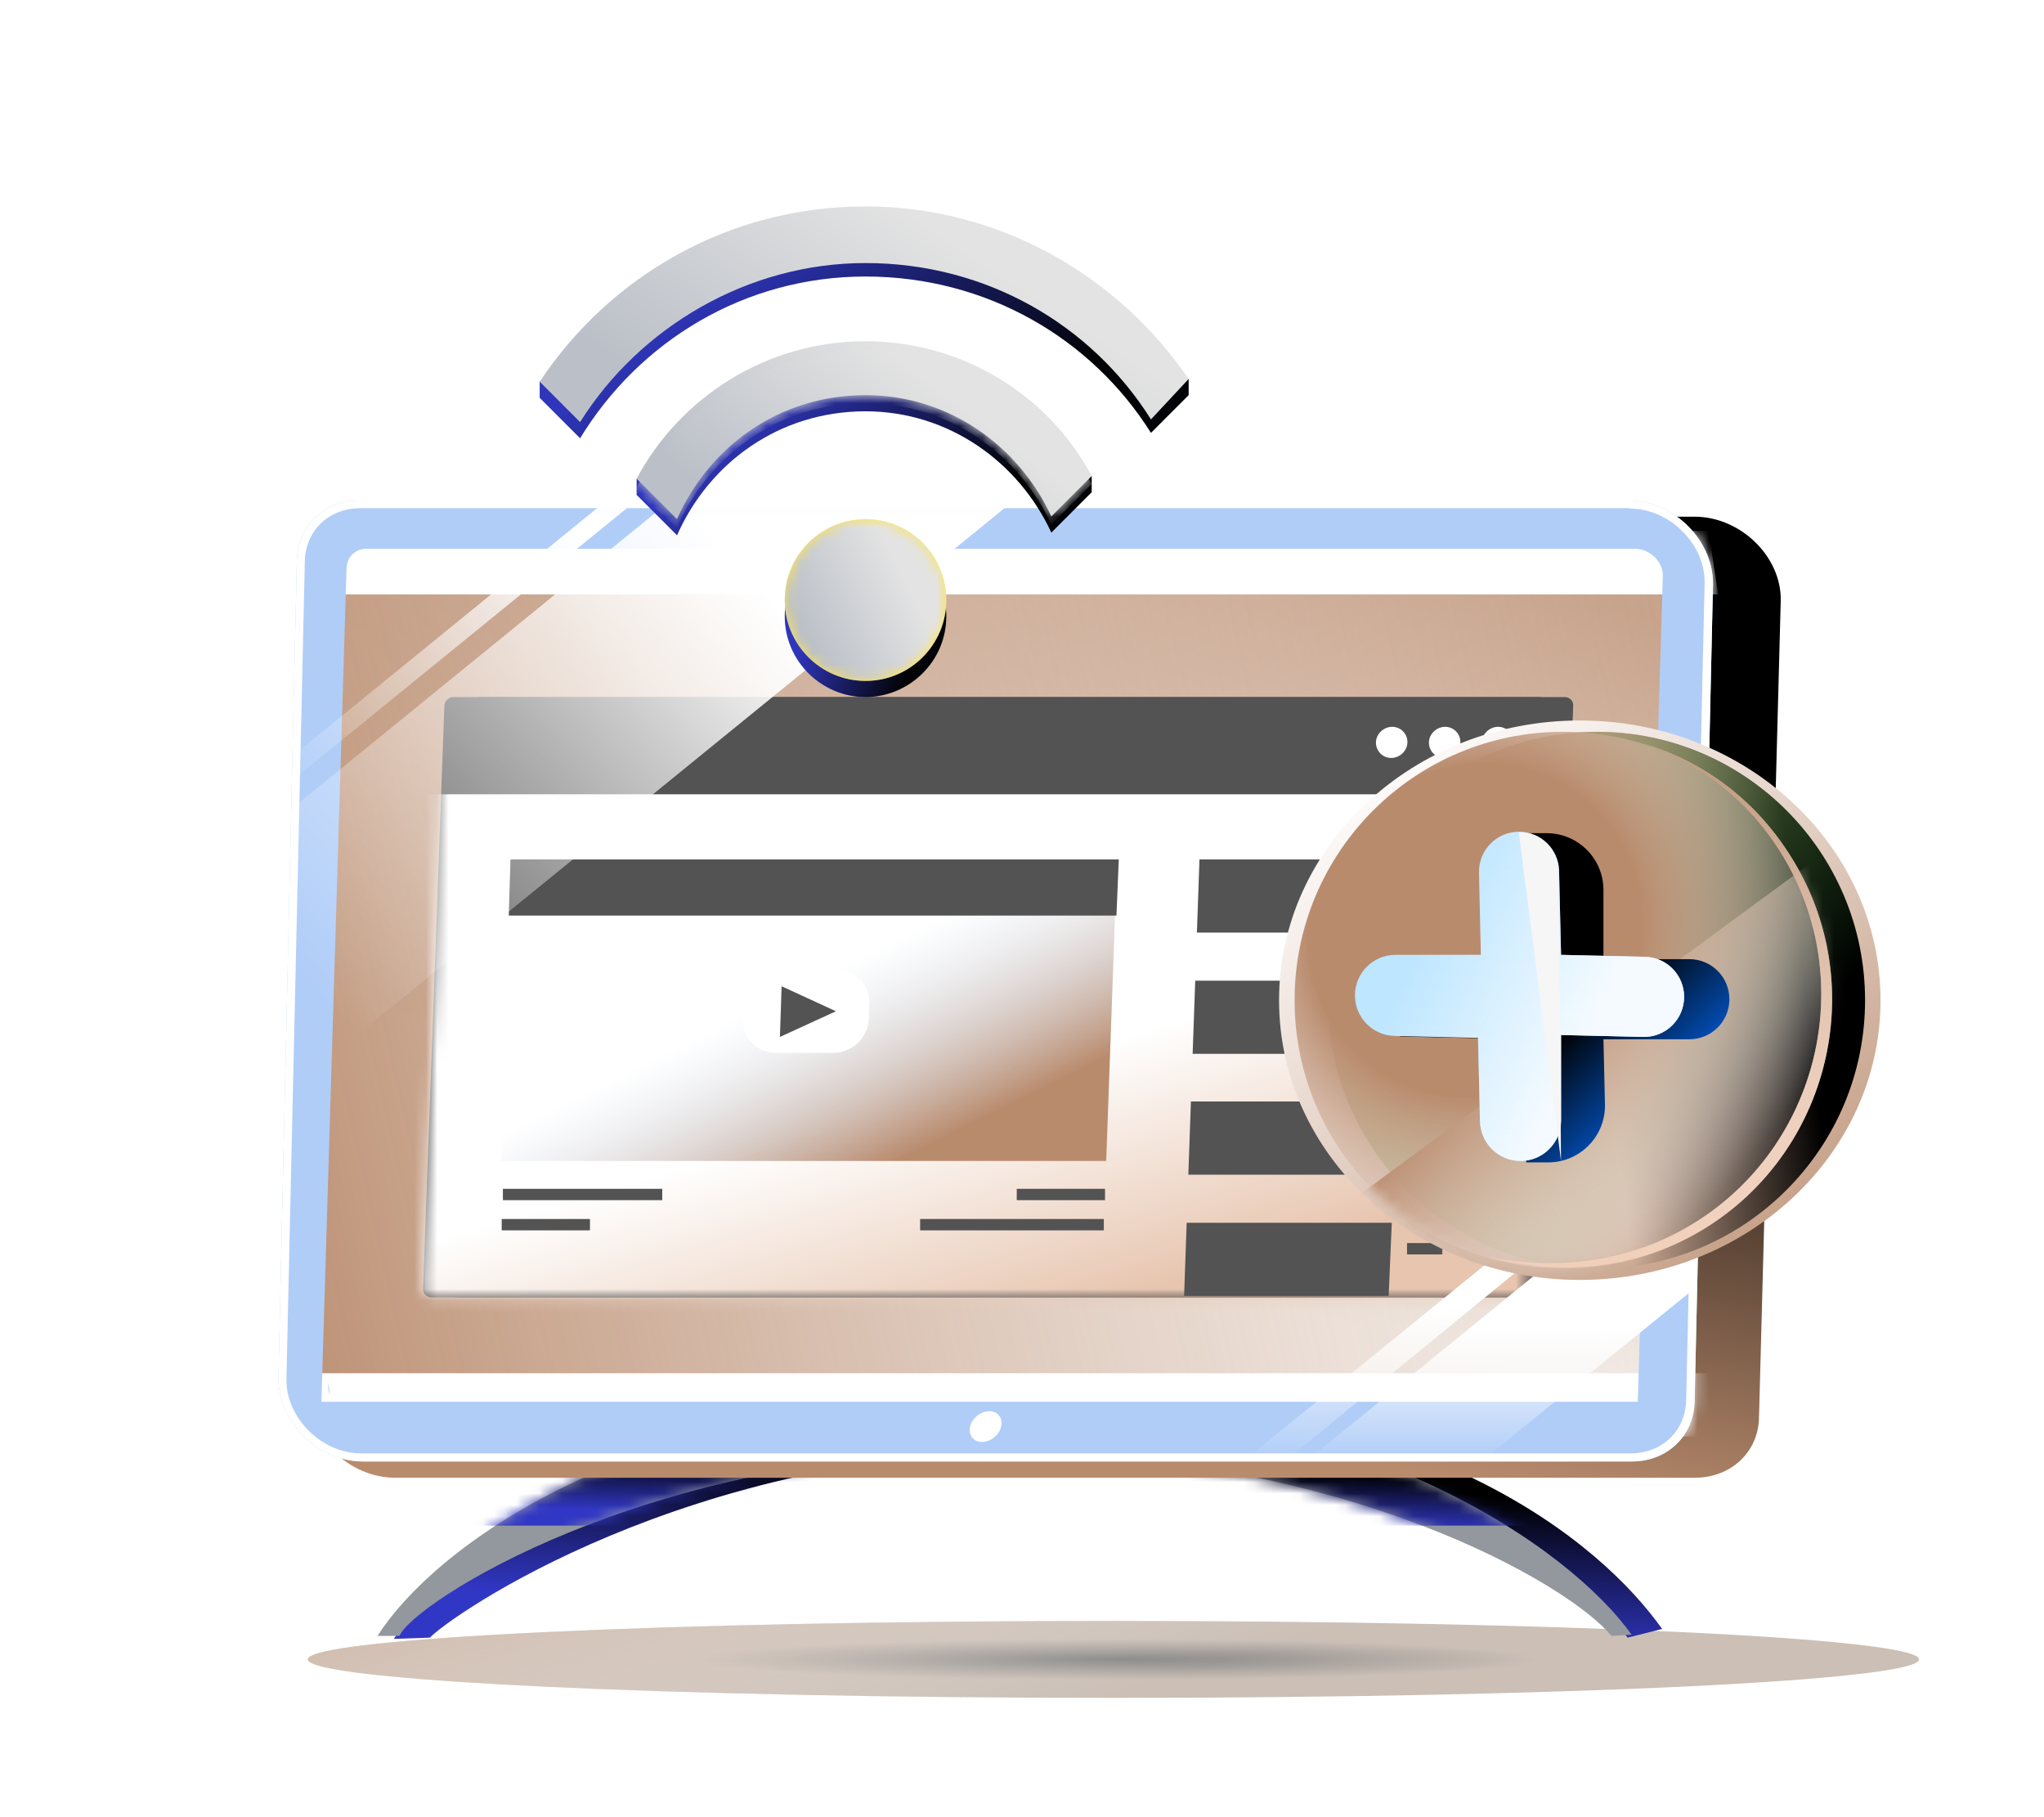
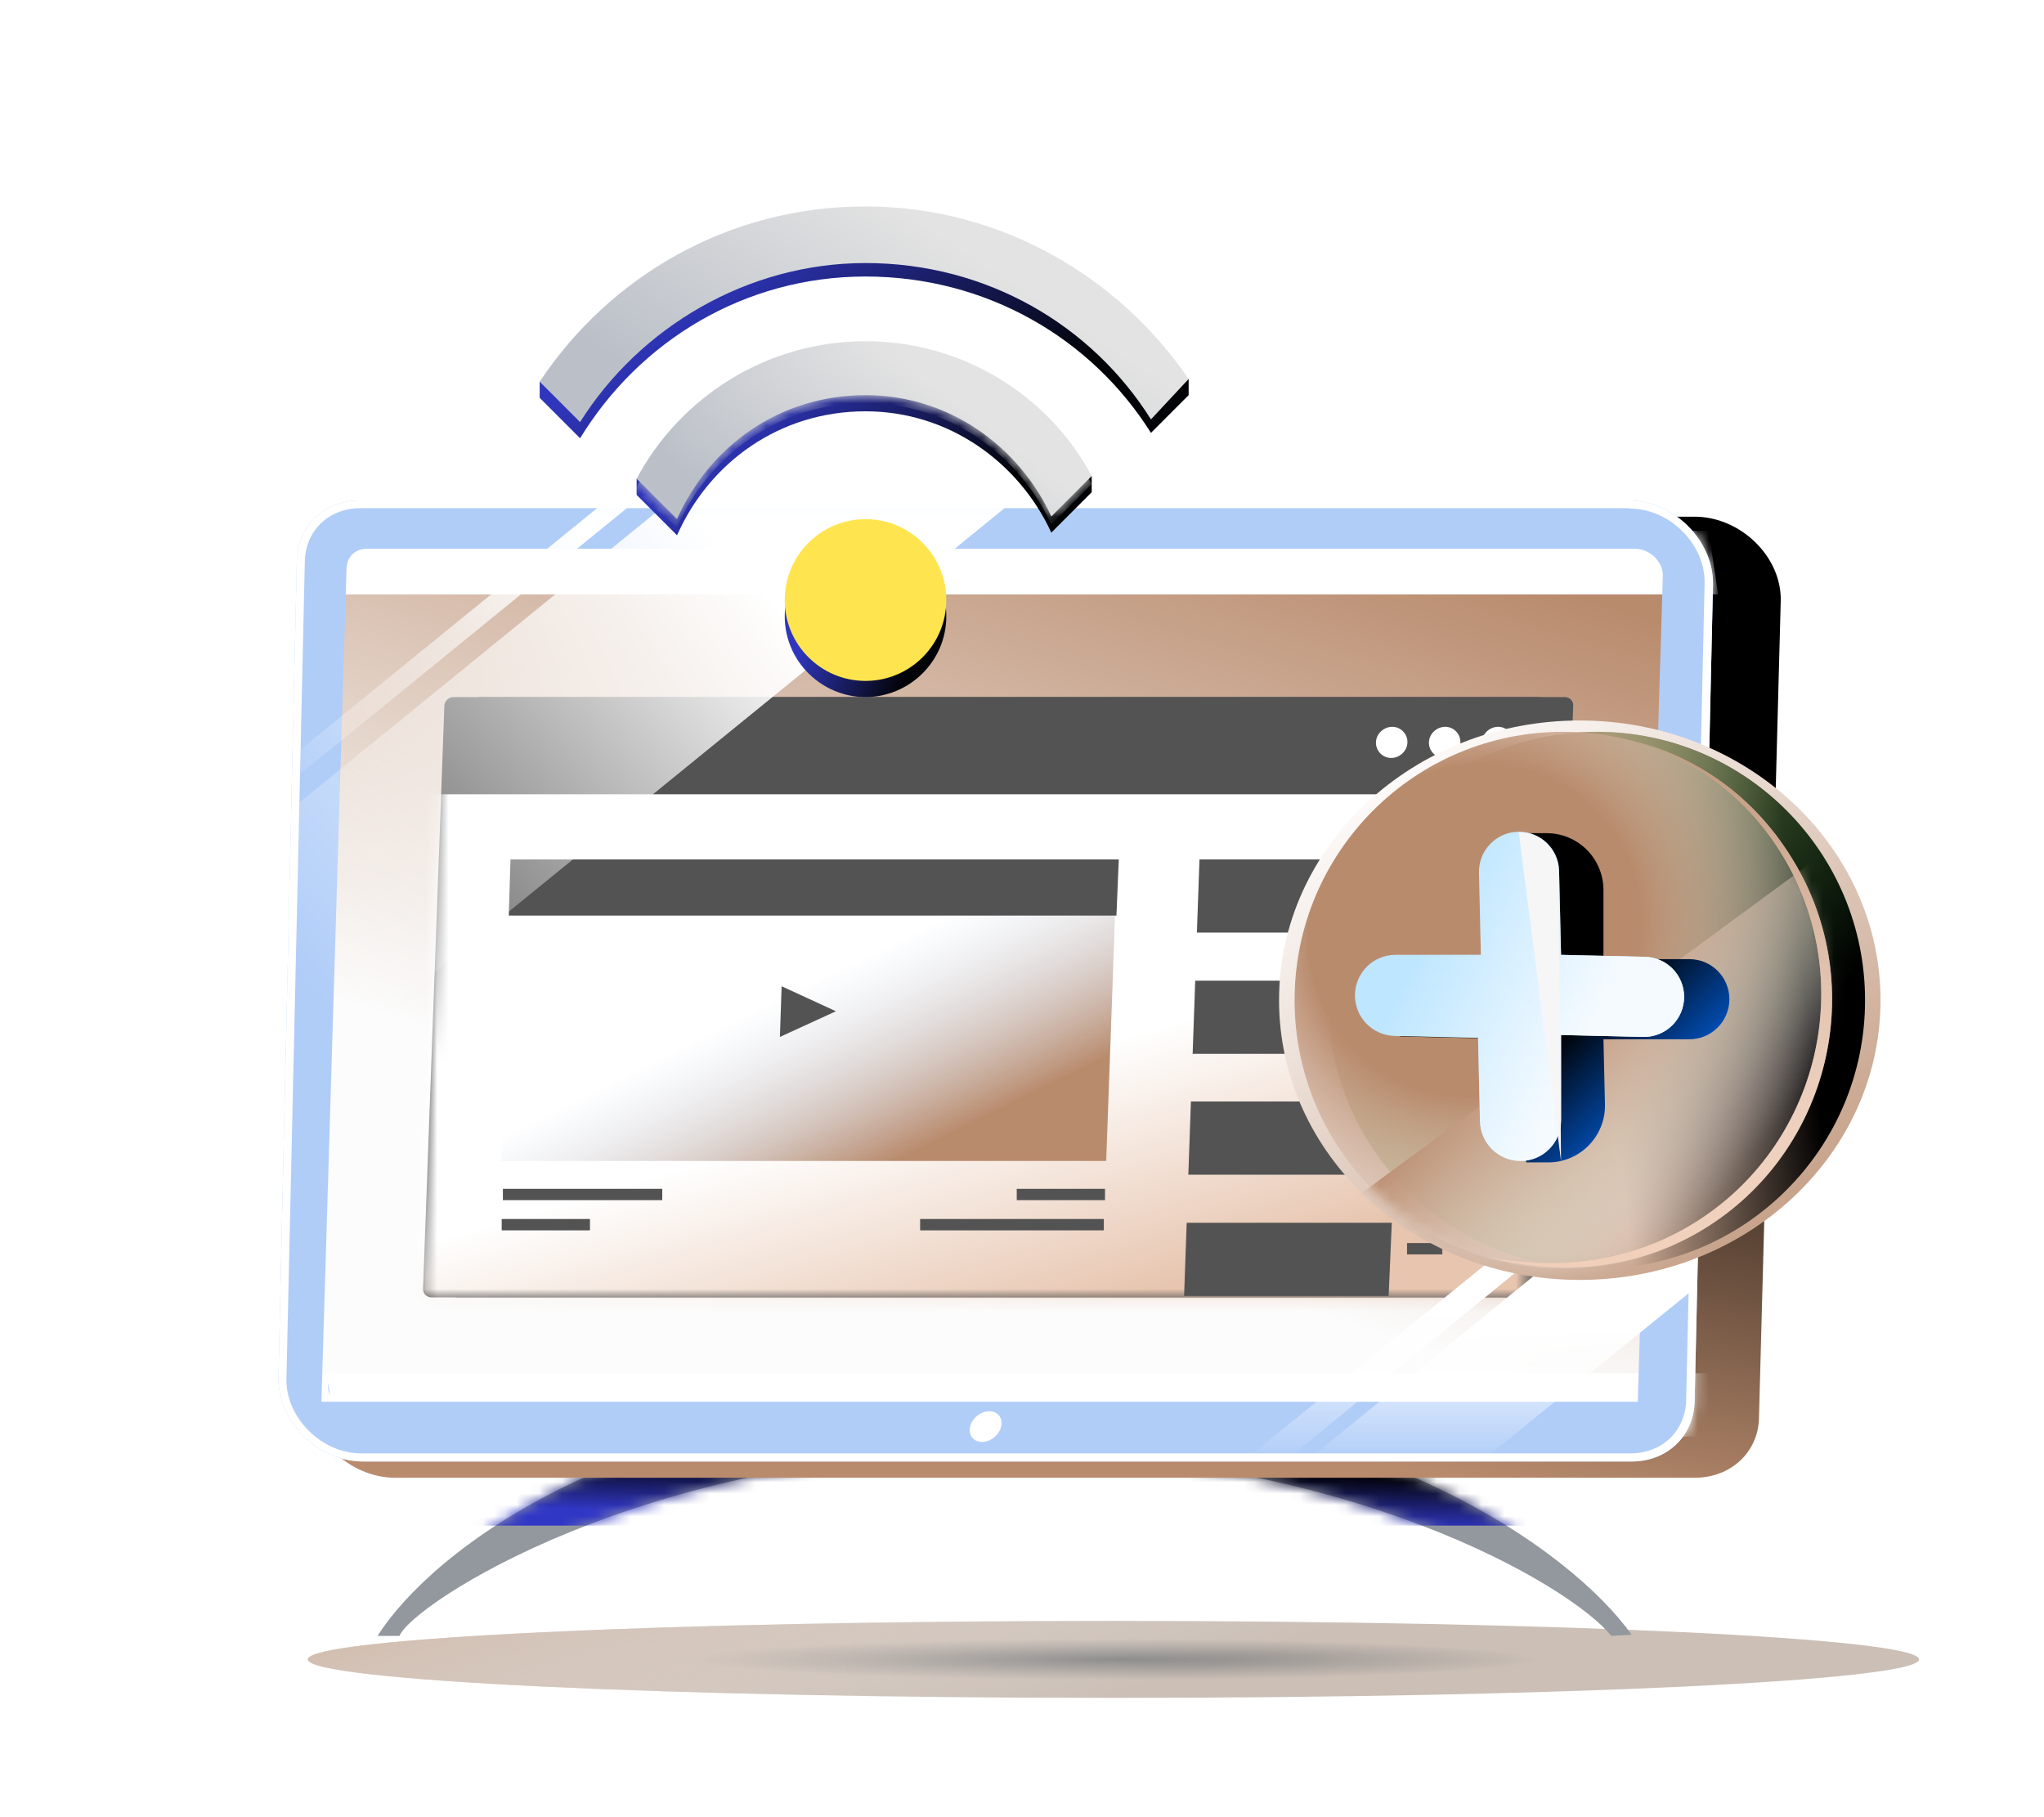
<svg xmlns="http://www.w3.org/2000/svg" width="180" height="160" viewBox="0 0 180 160" fill="none">
  <g clip-path="url(#clip0_27224_18584)">
    <rect width="180" height="160" fill="white" />
    <g filter="url(#filter0_f_27224_18584)">
      <path d="M98.053 149.496C137.236 149.496 169 147.979 169 146.107C169 144.236 137.236 142.719 98.053 142.719C58.87 142.719 27.105 144.236 27.105 146.107C27.105 147.979 58.87 149.496 98.053 149.496Z" fill="url(#paint0_radial_27224_18584)" />
      <path d="M98.053 149.496C137.236 149.496 169 147.979 169 146.107C169 144.236 137.236 142.719 98.053 142.719C58.87 142.719 27.105 144.236 27.105 146.107C27.105 147.979 58.87 149.496 98.053 149.496Z" fill="url(#paint1_linear_27224_18584)" />
    </g>
-     <path fill-rule="evenodd" clip-rule="evenodd" d="M92.235 127.6C60.352 127.6 39.519 142.402 37.858 144.193L34.684 144.301C39.549 136.619 58.804 122.676 92.235 122.676C125.667 122.676 140.984 135.844 146.372 143.427L143.327 144.193C139.048 138.171 124.119 127.6 92.235 127.6Z" fill="url(#paint2_linear_27224_18584)" />
    <path fill-rule="evenodd" clip-rule="evenodd" d="M87.735 127.798C56.734 127.798 36.289 141.247 35.182 144.037H33.248C37.978 136.567 55.23 123.011 87.735 123.011C120.24 123.011 138.445 136.559 143.683 143.933L141.897 144.037C138.436 139.709 118.735 127.798 87.735 127.798Z" fill="#93989E" />
    <mask id="mask0_27224_18584" style="mask-type:alpha" maskUnits="userSpaceOnUse" x="33" y="123" width="111" height="22">
      <path fill-rule="evenodd" clip-rule="evenodd" d="M87.735 127.798C56.734 127.798 36.289 141.247 35.182 144.037H33.248C37.978 136.567 55.23 123.011 87.735 123.011C120.24 123.011 138.445 136.559 143.683 143.933L141.897 144.037C138.436 139.709 118.735 127.798 87.735 127.798Z" fill="#A2CDFB" />
    </mask>
    <g mask="url(#mask0_27224_18584)">
      <rect x="38.711" y="126.703" width="97.663" height="7.624" fill="url(#paint3_linear_27224_18584)" />
    </g>
    <path d="M149.244 130.114H34.809C30.734 130.114 27.128 126.572 27.215 122.708L29.13 50.753C29.229 47.712 31.601 45.493 34.824 45.493H149.222C153.297 45.493 156.903 49.035 156.816 52.9L154.901 124.854C154.833 127.86 152.43 130.114 149.244 130.114Z" fill="url(#paint4_linear_27224_18584)" />
    <path d="M141.234 124.255H33.543C29.708 124.255 26.32 120.958 26.408 117.361L28.321 50.389C28.419 47.558 30.655 45.493 33.688 45.493H141.343C145.178 45.493 148.566 48.79 148.478 52.387L146.565 119.359C146.497 122.157 144.232 124.255 141.234 124.255Z" fill="url(#paint5_linear_27224_18584)" />
-     <path d="M141.234 124.255H33.543C29.708 124.255 26.32 120.958 26.408 117.361L28.321 50.389C28.419 47.558 30.655 45.493 33.688 45.493H141.343C145.178 45.493 148.566 48.79 148.478 52.387L146.565 119.359C146.497 122.157 144.232 124.255 141.234 124.255Z" fill="url(#paint6_linear_27224_18584)" />
    <mask id="mask1_27224_18584" style="mask-type:alpha" maskUnits="userSpaceOnUse" x="24" y="44" width="127" height="85">
      <path d="M143.689 128.683H31.927C27.947 128.683 24.413 125.141 24.485 121.277L26.102 49.322C26.189 46.281 28.497 44.062 31.645 44.062H143.371C147.351 44.062 150.885 47.605 150.814 51.469L149.196 123.424C149.14 126.429 146.801 128.683 143.689 128.683Z" fill="#C4C4C4" />
    </mask>
    <g mask="url(#mask1_27224_18584)">
      <rect width="124.053" height="5.653" transform="matrix(1 0 0.148 0.989 26.416 46.742)" fill="white" />
      <rect width="132.103" height="5.653" transform="matrix(1 0 0.148 0.989 22.824 120.91)" fill="white" />
    </g>
    <path d="M143.408 44.062H31.682C28.571 44.062 26.226 46.281 26.14 49.322L24.522 121.277C24.45 125.141 27.984 128.683 31.964 128.683H143.69C146.802 128.683 149.147 126.465 149.233 123.424L150.851 51.469C150.917 47.569 147.352 44.062 143.408 44.062ZM28.898 121.992L28.908 121.814L29.063 122.851C28.953 122.601 28.874 122.314 28.898 121.992ZM146.433 50.718L144.227 123.424H28.304L30.516 50.038C30.547 49.036 31.272 48.32 32.285 48.32H144.011C144.843 48.32 145.419 48.785 145.71 49.036C146.012 49.358 146.459 49.931 146.433 50.718Z" fill="#B0CDF8" />
    <path d="M143.516 44.778C145.18 44.778 146.879 45.494 148.158 46.782C149.431 48.034 150.154 49.716 150.111 51.362L148.488 123.281C148.425 126 146.369 127.968 143.583 127.968H31.821C30.156 127.968 28.457 127.252 27.178 125.964C25.9 124.676 25.183 123.03 25.225 121.384L26.843 49.43C26.905 46.71 28.962 44.742 31.748 44.742H143.51L143.516 44.778ZM143.408 44.062H31.682C28.571 44.062 26.226 46.281 26.14 49.322L24.522 121.277C24.45 125.141 27.984 128.683 31.964 128.683H143.69C146.802 128.683 149.147 126.465 149.233 123.424L150.851 51.469C150.917 47.569 147.352 44.062 143.408 44.062Z" fill="white" />
    <path d="M42.214 61.377H137.799C138.219 61.377 138.563 61.709 138.541 62.125L136.665 113.481C136.643 113.897 136.315 114.229 135.894 114.229H40.31C39.89 114.229 39.546 113.897 39.568 113.481L41.444 62.125C41.424 61.709 41.794 61.377 42.214 61.377Z" fill="#535353" />
    <path d="M39.946 61.377H135.53C135.95 61.377 136.294 61.709 136.273 62.125L134.396 113.481C134.374 113.897 134.046 114.229 133.626 114.229H37.999C37.579 114.229 37.235 113.897 37.257 113.481L39.134 62.125C39.155 61.709 39.526 61.377 39.946 61.377Z" fill="#535353" />
    <path d="M127.174 66.737C127.931 66.737 128.593 66.114 128.607 65.366C128.621 64.618 128.024 63.995 127.267 63.995C126.511 63.995 125.848 64.618 125.834 65.366C125.82 66.114 126.418 66.737 127.174 66.737Z" fill="white" />
    <path d="M122.51 66.737C123.267 66.737 123.929 66.114 123.943 65.366C123.957 64.618 123.359 63.995 122.603 63.995C121.847 63.995 121.184 64.618 121.17 65.366C121.156 66.114 121.754 66.737 122.51 66.737Z" fill="white" />
    <path d="M131.838 66.737C132.595 66.737 133.258 66.114 133.271 65.366C133.285 64.618 132.688 63.995 131.931 63.995C131.175 63.995 130.512 64.618 130.498 65.366C130.485 66.114 131.082 66.737 131.838 66.737Z" fill="white" />
    <mask id="mask2_27224_18584" style="mask-type:alpha" maskUnits="userSpaceOnUse" x="37" y="61" width="100" height="54">
      <path d="M39.946 61.377H135.53C135.95 61.377 136.294 61.709 136.273 62.125L134.396 113.481C134.374 113.897 134.046 114.229 133.626 114.229H37.999C37.579 114.229 37.235 113.897 37.257 113.481L39.134 62.125C39.155 61.709 39.526 61.377 39.946 61.377Z" fill="url(#paint7_linear_27224_18584)" />
    </mask>
    <g mask="url(#mask2_27224_18584)">
      <path d="M28.372 69.936H143.158L141.324 120.462H26.539L28.372 69.936Z" fill="url(#paint8_linear_27224_18584)" />
      <path d="M45.092 75.797H98.367L97.415 102.223H44.139L45.092 75.797Z" fill="url(#paint9_linear_27224_18584)" />
      <path d="M45.441 76.17H98.002L97.838 80.117H45.319L45.441 76.17Z" fill="#535353" stroke="#535353" />
      <path d="M106.112 76.17H123.17L122.978 81.613H105.92L106.112 76.17Z" fill="#535353" stroke="#535353" />
      <path d="M105.737 86.847H122.795L122.603 92.29H105.545L105.737 86.847Z" fill="#535353" stroke="#535353" />
-       <path d="M105.358 97.485H122.416L122.224 102.928H105.166L105.358 97.485Z" fill="#535353" stroke="#535353" />
+       <path d="M105.358 97.485H122.416L122.224 102.928H105.166Z" fill="#535353" stroke="#535353" />
      <path d="M104.985 108.164H122.043L121.809 113.607H104.793L104.985 108.164Z" fill="#535353" stroke="#535353" />
      <path d="M44.287 105.173H58.32" stroke="#535353" />
      <path d="M44.182 107.831H51.954" stroke="#535353" />
      <path d="M89.537 105.173H97.31" stroke="#535353" />
      <path d="M125.113 76.251H132.886" stroke="#535353" />
-       <path d="M124.762 86.516H132.535" stroke="#535353" />
      <path d="M124.369 97.61H132.142" stroke="#535353" />
      <path d="M123.973 107.581H131.745" stroke="#535353" />
      <path d="M125.043 78.58H128.152" stroke="#535353" />
      <path d="M124.656 88.884H129.656" stroke="#535353" />
      <path d="M124.262 99.978H132.035" stroke="#535353" />
      <path d="M123.908 109.95H127.017" stroke="#535353" />
      <path d="M81.029 107.831H97.205" stroke="#535353" />
-       <path d="M68.624 85.353H73.624C75.305 85.353 76.596 86.682 76.552 88.344L76.505 89.715C76.46 91.377 75.021 92.707 73.341 92.707H68.341C66.66 92.707 65.368 91.377 65.413 89.715L65.46 88.344C65.504 86.682 66.944 85.353 68.624 85.353Z" fill="white" />
      <path d="M73.615 89.04C73.673 89.04 73.673 89.04 73.615 89.04C73.623 89.098 73.623 89.098 73.615 89.04L68.681 91.3L68.832 86.839L73.615 89.04Z" fill="#535353" />
    </g>
    <mask id="mask3_27224_18584" style="mask-type:alpha" maskUnits="userSpaceOnUse" x="22" y="44" width="107" height="71">
      <path d="M121.923 44.062H28.578C25.979 44.062 24.02 45.916 23.948 48.457L22.596 108.574C22.536 111.802 25.489 114.762 28.814 114.762H122.159C124.759 114.762 126.718 112.908 126.79 110.367L128.141 50.251C128.197 46.992 125.218 44.062 121.923 44.062ZM26.253 109.171L26.26 109.022L26.39 109.889C26.299 109.68 26.232 109.441 26.253 109.171Z" fill="url(#paint10_linear_27224_18584)" />
    </mask>
    <g mask="url(#mask3_27224_18584)">
      <rect width="1.551" height="141.993" transform="matrix(0.711 0.797 -0.719 0.585 80.973 21.643)" fill="url(#paint11_linear_27224_18584)" />
      <rect width="17.89" height="141.993" transform="matrix(0.711 0.797 -0.719 0.585 92.838 16.577)" fill="url(#paint12_linear_27224_18584)" />
    </g>
    <path d="M109.592 128.575H113.246L149.727 98.734L149.938 95.8L109.592 128.575Z" fill="url(#paint13_linear_27224_18584)" />
    <path d="M149.414 113.296L149.787 100.344L115.194 128.539H130.607L149.414 113.296Z" fill="url(#paint14_linear_27224_18584)" />
    <path d="M87.649 126.469C88.266 125.893 88.386 125.041 87.916 124.565C87.447 124.09 86.566 124.172 85.949 124.748C85.332 125.324 85.212 126.176 85.682 126.652C86.151 127.127 87.032 127.045 87.649 126.469Z" fill="white" />
    <g filter="url(#filter1_f_27224_18584)">
      <path d="M139.12 112.695C153.746 112.695 165.603 101.669 165.603 88.067C165.603 74.465 153.746 63.438 139.12 63.438C124.494 63.438 112.637 74.465 112.637 88.067C112.637 101.669 124.494 112.695 139.12 112.695Z" fill="url(#paint15_linear_27224_18584)" />
    </g>
    <path d="M140.6 111.704C153.657 111.704 164.242 101.122 164.242 88.069C164.242 75.015 153.657 64.434 140.6 64.434C127.542 64.434 116.957 75.015 116.957 88.069C116.957 101.122 127.542 111.704 140.6 111.704Z" fill="url(#paint16_linear_27224_18584)" />
    <path d="M140.6 111.704C153.657 111.704 164.242 101.122 164.242 88.069C164.242 75.015 153.657 64.434 140.6 64.434C127.542 64.434 116.957 75.015 116.957 88.069C116.957 101.122 127.542 111.704 140.6 111.704Z" fill="url(#paint17_linear_27224_18584)" />
    <path d="M137.647 111.704C150.704 111.704 161.289 101.122 161.289 88.069C161.289 75.015 150.704 64.434 137.647 64.434C124.589 64.434 114.004 75.015 114.004 88.069C114.004 101.122 124.589 111.704 137.647 111.704Z" fill="url(#paint18_radial_27224_18584)" />
    <mask id="mask4_27224_18584" style="mask-type:alpha" maskUnits="userSpaceOnUse" x="114" y="64" width="48" height="48">
      <path d="M137.649 111.704C150.706 111.704 161.291 101.122 161.291 88.069C161.291 75.015 150.706 64.434 137.649 64.434C124.591 64.434 114.006 75.015 114.006 88.069C114.006 101.122 124.591 111.704 137.649 111.704Z" fill="url(#paint19_radial_27224_18584)" />
    </mask>
    <g mask="url(#mask4_27224_18584)">
      <path d="M171.045 87.773L175.182 64.434L106.027 115.249H151.399L171.045 87.773Z" fill="url(#paint20_linear_27224_18584)" />
    </g>
    <path d="M157.235 75.749C163.737 87.01 159.846 101.542 148.588 108.042C142.959 111.292 136.768 111.795 131.009 110.684C137.063 112.307 143.658 111.912 149.543 108.514C160.801 102.015 164.692 87.483 158.19 76.222C154.792 70.335 149.534 66.546 143.223 65.07C148.726 66.329 153.984 70.118 157.235 75.749Z" fill="#F0CCB5" />
    <path d="M157.235 75.749C163.737 87.01 159.846 101.542 148.588 108.042C142.959 111.292 136.768 111.795 131.009 110.684C137.063 112.307 143.658 111.912 149.543 108.514C160.801 102.015 164.692 87.483 158.19 76.222C154.792 70.335 149.534 66.546 143.223 65.07C148.726 66.329 153.984 70.118 157.235 75.749Z" fill="url(#paint21_linear_27224_18584)" />
    <path d="M141.204 78.36C141.204 75.599 138.966 73.36 136.204 73.36L134.147 73.36L134.147 84.451L123.308 84.199L123.308 91.256L134.147 91.508L134.399 102.347L136.339 102.347C139.146 102.347 141.402 100.037 141.337 97.231L141.204 91.508H148.766C150.715 91.508 152.295 89.928 152.295 87.98C152.295 86.031 150.715 84.451 148.766 84.451H141.204V78.36Z" fill="url(#paint22_linear_27224_18584)" />
    <path d="M137.298 76.68C137.253 74.764 135.687 73.234 133.771 73.234C131.791 73.234 130.198 74.864 130.244 76.844L130.412 84.073L122.892 84.073C120.92 84.073 119.322 85.671 119.322 87.643C119.322 89.582 120.87 91.166 122.809 91.212L130.16 91.382L130.331 98.734C130.376 100.673 131.961 102.221 133.9 102.221C135.872 102.221 137.47 100.623 137.47 98.651L137.47 91.13L144.698 91.299C146.678 91.344 148.308 89.752 148.308 87.772C148.308 85.855 146.778 84.289 144.863 84.245L137.47 84.073L137.298 76.68Z" fill="#BEE6FF" />
    <path d="M137.298 76.68C137.253 74.764 135.687 73.234 133.771 73.234C131.791 73.234 130.198 74.864 130.244 76.844L130.412 84.073L122.892 84.073C120.92 84.073 119.322 85.671 119.322 87.643C119.322 89.582 120.87 91.166 122.809 91.212L130.16 91.382L130.331 98.734C130.376 100.673 131.961 102.221 133.9 102.221C135.872 102.221 137.47 100.623 137.47 98.651L137.47 91.13L144.698 91.299C146.678 91.344 148.308 89.752 148.308 87.772C148.308 85.855 146.778 84.289 144.863 84.245L137.47 84.073L137.298 76.68Z" fill="url(#paint23_linear_27224_18584)" />
    <path d="M137.468 102.22L137.247 76.708C137.23 74.791 135.659 73.252 133.742 73.275L137.468 102.22Z" fill="#F6F6F6" />
    <path d="M83.334 54.256C83.334 50.221 80.014 47.135 76.22 47.135C72.189 47.135 69.106 50.458 69.106 54.256C69.106 58.291 72.426 61.377 76.22 61.377C80.014 61.377 83.334 58.291 83.334 54.256Z" fill="url(#paint24_linear_27224_18584)" />
    <path d="M76.22 24.347C86.891 24.347 96.139 29.806 101.356 38.114L104.676 34.791L104.676 33.367L103.727 33.367C97.325 25.059 87.365 19.6 76.22 19.6C64.837 19.6 54.878 25.059 48.475 33.605L47.526 33.605L47.526 35.029L51.084 38.589C56.3 30.044 65.549 24.347 76.22 24.347Z" fill="url(#paint25_linear_27224_18584)" />
    <path d="M76.219 36.215C83.571 36.215 89.736 40.725 92.582 46.897L96.139 43.336L96.139 41.912L95.19 41.912C91.159 35.503 84.045 31.468 76.219 31.468C68.157 31.468 61.043 35.74 57.012 42.149L56.063 42.149L56.063 43.574L59.62 47.134C62.466 40.725 68.631 36.215 76.219 36.215Z" fill="url(#paint26_linear_27224_18584)" />
    <path d="M69.106 52.832C69.106 56.765 72.291 59.953 76.22 59.953C80.149 59.953 83.334 56.765 83.334 52.832C83.334 48.899 80.149 45.711 76.22 45.711C72.291 45.711 69.106 48.899 69.106 52.832Z" fill="#FEE54F" />
    <mask id="mask5_27224_18584" style="mask-type:alpha" maskUnits="userSpaceOnUse" x="69" y="45" width="15" height="15">
-       <path d="M69.106 52.832C69.106 56.765 72.291 59.953 76.22 59.953C80.149 59.953 83.334 56.765 83.334 52.832C83.334 48.899 80.149 45.711 76.22 45.711C72.291 45.711 69.106 48.899 69.106 52.832Z" fill="url(#paint27_linear_27224_18584)" />
-     </mask>
+       </mask>
    <g mask="url(#mask5_27224_18584)">
      <path d="M69.108 52.832C69.108 56.765 72.293 59.953 76.222 59.953C80.151 59.953 83.336 56.765 83.336 52.832C83.336 48.899 80.151 45.711 76.222 45.711C72.293 45.711 69.108 48.899 69.108 52.832Z" fill="url(#paint28_linear_27224_18584)" />
    </g>
    <path d="M47.526 33.605L51.084 37.165C56.3 28.857 65.786 23.161 76.22 23.161C86.891 23.161 96.139 28.62 101.356 36.928L104.676 33.367C98.51 24.347 88.076 18.176 76.22 18.176C64.126 18.176 53.692 24.347 47.526 33.605Z" fill="url(#paint29_linear_27224_18584)" />
    <path d="M56.063 42.15L59.62 45.71C62.466 39.301 68.631 34.791 76.219 34.791C83.571 34.791 89.736 39.301 92.582 45.473L96.139 41.913C92.344 34.791 84.756 30.044 76.219 30.044C67.445 30.044 59.857 35.029 56.063 42.15Z" fill="url(#paint30_linear_27224_18584)" />
    <mask id="mask6_27224_18584" style="mask-type:alpha" maskUnits="userSpaceOnUse" x="56" y="30" width="41" height="16">
      <path d="M56.061 42.15L59.618 45.71C62.464 39.301 68.629 34.791 76.218 34.791C83.569 34.791 89.734 39.301 92.58 45.473L96.137 41.913C92.343 34.791 84.754 30.044 76.218 30.044C67.444 30.044 59.855 35.029 56.061 42.15Z" fill="url(#paint31_linear_27224_18584)" />
    </mask>
    <g mask="url(#mask6_27224_18584)">
      <path d="M55.875 43.242L59.618 46.422C62.464 40.013 68.629 35.503 76.218 35.503C83.569 35.503 89.734 40.013 92.58 46.185L96.137 42.624C92.343 35.503 84.754 30.756 76.218 30.756C67.444 30.756 59.669 36.121 55.875 43.242Z" fill="url(#paint32_linear_27224_18584)" />
    </g>
  </g>
  <defs>
    <filter id="filter0_f_27224_18584" x="23.105" y="138.719" width="149.895" height="14.777" filterUnits="userSpaceOnUse" color-interpolation-filters="sRGB">
      <feFlood flood-opacity="0" result="BackgroundImageFix" />
      <feBlend mode="normal" in="SourceGraphic" in2="BackgroundImageFix" result="shape" />
      <feGaussianBlur stdDeviation="2" result="effect1_foregroundBlur_27224_18584" />
    </filter>
    <filter id="filter1_f_27224_18584" x="107.637" y="58.438" width="62.967" height="59.257" filterUnits="userSpaceOnUse" color-interpolation-filters="sRGB">
      <feFlood flood-opacity="0" result="BackgroundImageFix" />
      <feBlend mode="normal" in="SourceGraphic" in2="BackgroundImageFix" result="shape" />
      <feGaussianBlur stdDeviation="2.5" result="effect1_foregroundBlur_27224_18584" />
    </filter>
    <radialGradient id="paint0_radial_27224_18584" cx="0" cy="0" r="1" gradientUnits="userSpaceOnUse" gradientTransform="translate(98.053 146.107) rotate(90.007) scale(1.788 37.431)">
      <stop stop-color="#868686" />
      <stop offset="1" stop-color="#CBBFB6" />
    </radialGradient>
    <linearGradient id="paint1_linear_27224_18584" x1="73.78" y1="111.205" x2="87.538" y2="155.8" gradientUnits="userSpaceOnUse">
      <stop stop-color="#B98B6D" />
      <stop offset="0.934" stop-color="white" stop-opacity="0" />
    </linearGradient>
    <linearGradient id="paint2_linear_27224_18584" x1="109.317" y1="130.431" x2="108.509" y2="143.96" gradientUnits="userSpaceOnUse">
      <stop />
      <stop offset="1" stop-color="#3137C5" />
    </linearGradient>
    <linearGradient id="paint3_linear_27224_18584" x1="103.973" y1="129.437" x2="103.857" y2="134.221" gradientUnits="userSpaceOnUse">
      <stop />
      <stop offset="1" stop-color="#3137C5" />
    </linearGradient>
    <linearGradient id="paint4_linear_27224_18584" x1="113.816" y1="75.84" x2="104.758" y2="125.887" gradientUnits="userSpaceOnUse">
      <stop />
      <stop offset="1" stop-color="#B98B6D" />
    </linearGradient>
    <linearGradient id="paint5_linear_27224_18584" x1="111.117" y1="43.493" x2="85.931" y2="121.871" gradientUnits="userSpaceOnUse">
      <stop stop-color="#B98B6D" />
      <stop offset="0.818" stop-color="#FCFCFC" />
    </linearGradient>
    <linearGradient id="paint6_linear_27224_18584" x1="21.5" y1="127" x2="212.81" y2="83.547" gradientUnits="userSpaceOnUse">
      <stop stop-color="#B98B6D" />
      <stop offset="1" stop-color="white" stop-opacity="0" />
    </linearGradient>
    <linearGradient id="paint7_linear_27224_18584" x1="29.401" y1="43.53" x2="92.581" y2="94.338" gradientUnits="userSpaceOnUse">
      <stop stop-color="#2259CD" />
      <stop offset="1" stop-color="#192F59" />
    </linearGradient>
    <linearGradient id="paint8_linear_27224_18584" x1="90.673" y1="116.929" x2="82.001" y2="87.538" gradientUnits="userSpaceOnUse">
      <stop stop-color="#E7C5AF" />
      <stop offset="0.724" stop-color="white" />
    </linearGradient>
    <linearGradient id="paint9_linear_27224_18584" x1="77.821" y1="102.762" x2="70.069" y2="87.065" gradientUnits="userSpaceOnUse">
      <stop stop-color="#B98B6D" />
      <stop offset="1" stop-color="#C6D4E7" stop-opacity="0" />
    </linearGradient>
    <linearGradient id="paint10_linear_27224_18584" x1="21.687" y1="65.24" x2="38.114" y2="72.817" gradientUnits="userSpaceOnUse">
      <stop stop-color="#528FD2" />
      <stop offset="1" stop-color="#A2CCFB" />
    </linearGradient>
    <linearGradient id="paint11_linear_27224_18584" x1="0.776" y1="0.061" x2="0.776" y2="142.089" gradientUnits="userSpaceOnUse">
      <stop offset="0.299" stop-color="white" />
      <stop offset="0.565" stop-color="white" stop-opacity="0" />
    </linearGradient>
    <linearGradient id="paint12_linear_27224_18584" x1="8.956" y1="0.061" x2="8.956" y2="142.089" gradientUnits="userSpaceOnUse">
      <stop offset="0.324" stop-color="white" />
      <stop offset="0.726" stop-color="white" stop-opacity="0" />
    </linearGradient>
    <linearGradient id="paint13_linear_27224_18584" x1="127.307" y1="95.765" x2="127.307" y2="128.558" gradientUnits="userSpaceOnUse">
      <stop offset="0.589" stop-color="white" />
      <stop offset="1" stop-color="white" stop-opacity="0" />
    </linearGradient>
    <linearGradient id="paint14_linear_27224_18584" x1="130.4" y1="100.356" x2="130.4" y2="128.558" gradientUnits="userSpaceOnUse">
      <stop offset="0.589" stop-color="white" />
      <stop offset="1" stop-color="white" stop-opacity="0" />
    </linearGradient>
    <linearGradient id="paint15_linear_27224_18584" x1="116.801" y1="69.636" x2="156.743" y2="123.981" gradientUnits="userSpaceOnUse">
      <stop stop-color="#FFFEFE" />
      <stop offset="1" stop-color="#B98B6D" />
    </linearGradient>
    <linearGradient id="paint16_linear_27224_18584" x1="156.039" y1="64.434" x2="138.073" y2="66.724" gradientUnits="userSpaceOnUse">
      <stop />
      <stop offset="1" stop-opacity="0" />
    </linearGradient>
    <linearGradient id="paint17_linear_27224_18584" x1="131.831" y1="64.434" x2="160.226" y2="89.221" gradientUnits="userSpaceOnUse">
      <stop stop-color="#B98B6D" />
      <stop offset="1" stop-color="#42AB44" stop-opacity="0" />
    </linearGradient>
    <radialGradient id="paint18_radial_27224_18584" cx="0" cy="0" r="1" gradientUnits="userSpaceOnUse" gradientTransform="translate(129.914 81.889) rotate(45.382) scale(34.772 36.428)">
      <stop offset="0.411" stop-color="#B98B6D" />
      <stop offset="1" stop-color="#FFFEFE" stop-opacity="0" />
    </radialGradient>
    <radialGradient id="paint19_radial_27224_18584" cx="0" cy="0" r="1" gradientUnits="userSpaceOnUse" gradientTransform="translate(129.916 81.889) rotate(45.382) scale(34.772 36.428)">
      <stop offset="0.411" stop-color="#B98B6D" />
      <stop offset="1" stop-color="#FFF0E6" />
    </radialGradient>
    <linearGradient id="paint20_linear_27224_18584" x1="140.605" y1="78.392" x2="160.207" y2="94.289" gradientUnits="userSpaceOnUse">
      <stop stop-color="#B98B6D" />
      <stop offset="1" stop-color="white" stop-opacity="0" />
    </linearGradient>
    <linearGradient id="paint21_linear_27224_18584" x1="149.501" y1="62.929" x2="144.7" y2="115.781" gradientUnits="userSpaceOnUse">
      <stop stop-color="#B98B6D" />
      <stop offset="1" stop-color="white" stop-opacity="0" />
    </linearGradient>
    <linearGradient id="paint22_linear_27224_18584" x1="139.172" y1="89.224" x2="146.875" y2="96.928" gradientUnits="userSpaceOnUse">
      <stop />
      <stop offset="1" stop-color="#0357CA" />
    </linearGradient>
    <linearGradient id="paint23_linear_27224_18584" x1="143.636" y1="82.448" x2="128.727" y2="75.34" gradientUnits="userSpaceOnUse">
      <stop stop-color="#F4FAFF" />
      <stop offset="1" stop-color="#F4FAFF" stop-opacity="0" />
    </linearGradient>
    <linearGradient id="paint24_linear_27224_18584" x1="82.131" y1="53.703" x2="73.109" y2="50.171" gradientUnits="userSpaceOnUse">
      <stop stop-color="#020306" />
      <stop offset="1" stop-color="#2F36BB" />
    </linearGradient>
    <linearGradient id="paint25_linear_27224_18584" x1="99.844" y1="28.358" x2="82.362" y2="7.742" gradientUnits="userSpaceOnUse">
      <stop stop-color="#020306" />
      <stop offset="1" stop-color="#2F36BB" />
    </linearGradient>
    <linearGradient id="paint26_linear_27224_18584" x1="92.75" y1="38.693" x2="78.132" y2="24.04" gradientUnits="userSpaceOnUse">
      <stop stop-color="#020306" />
      <stop offset="1" stop-color="#2F36BB" />
    </linearGradient>
    <linearGradient id="paint27_linear_27224_18584" x1="72.546" y1="59.268" x2="81.566" y2="54.677" gradientUnits="userSpaceOnUse">
      <stop stop-color="#4781D9" />
      <stop offset="1" stop-color="#ADDEFF" />
    </linearGradient>
    <linearGradient id="paint28_linear_27224_18584" x1="72.548" y1="59.268" x2="81.568" y2="54.677" gradientUnits="userSpaceOnUse">
      <stop stop-color="#BBC0C8" />
      <stop offset="1" stop-color="#E3E3E3" />
    </linearGradient>
    <linearGradient id="paint29_linear_27224_18584" x1="61.346" y1="36.252" x2="74.957" y2="15.381" gradientUnits="userSpaceOnUse">
      <stop stop-color="#BBC0C8" />
      <stop offset="1" stop-color="#E3E3E3" />
    </linearGradient>
    <linearGradient id="paint30_linear_27224_18584" x1="65.754" y1="44.957" x2="77.606" y2="29.509" gradientUnits="userSpaceOnUse">
      <stop stop-color="#BBC0C8" />
      <stop offset="1" stop-color="#E3E3E3" />
    </linearGradient>
    <linearGradient id="paint31_linear_27224_18584" x1="65.752" y1="44.957" x2="77.604" y2="29.509" gradientUnits="userSpaceOnUse">
      <stop stop-color="#4781D9" />
      <stop offset="1" stop-color="#ADDEFF" />
    </linearGradient>
    <linearGradient id="paint32_linear_27224_18584" x1="65.611" y1="45.669" x2="77.448" y2="30.167" gradientUnits="userSpaceOnUse">
      <stop stop-color="#BBC0C8" />
      <stop offset="1" stop-color="#E3E3E3" />
    </linearGradient>
    <clipPath id="clip0_27224_18584">
      <rect width="180" height="160" fill="white" />
    </clipPath>
  </defs>
</svg>